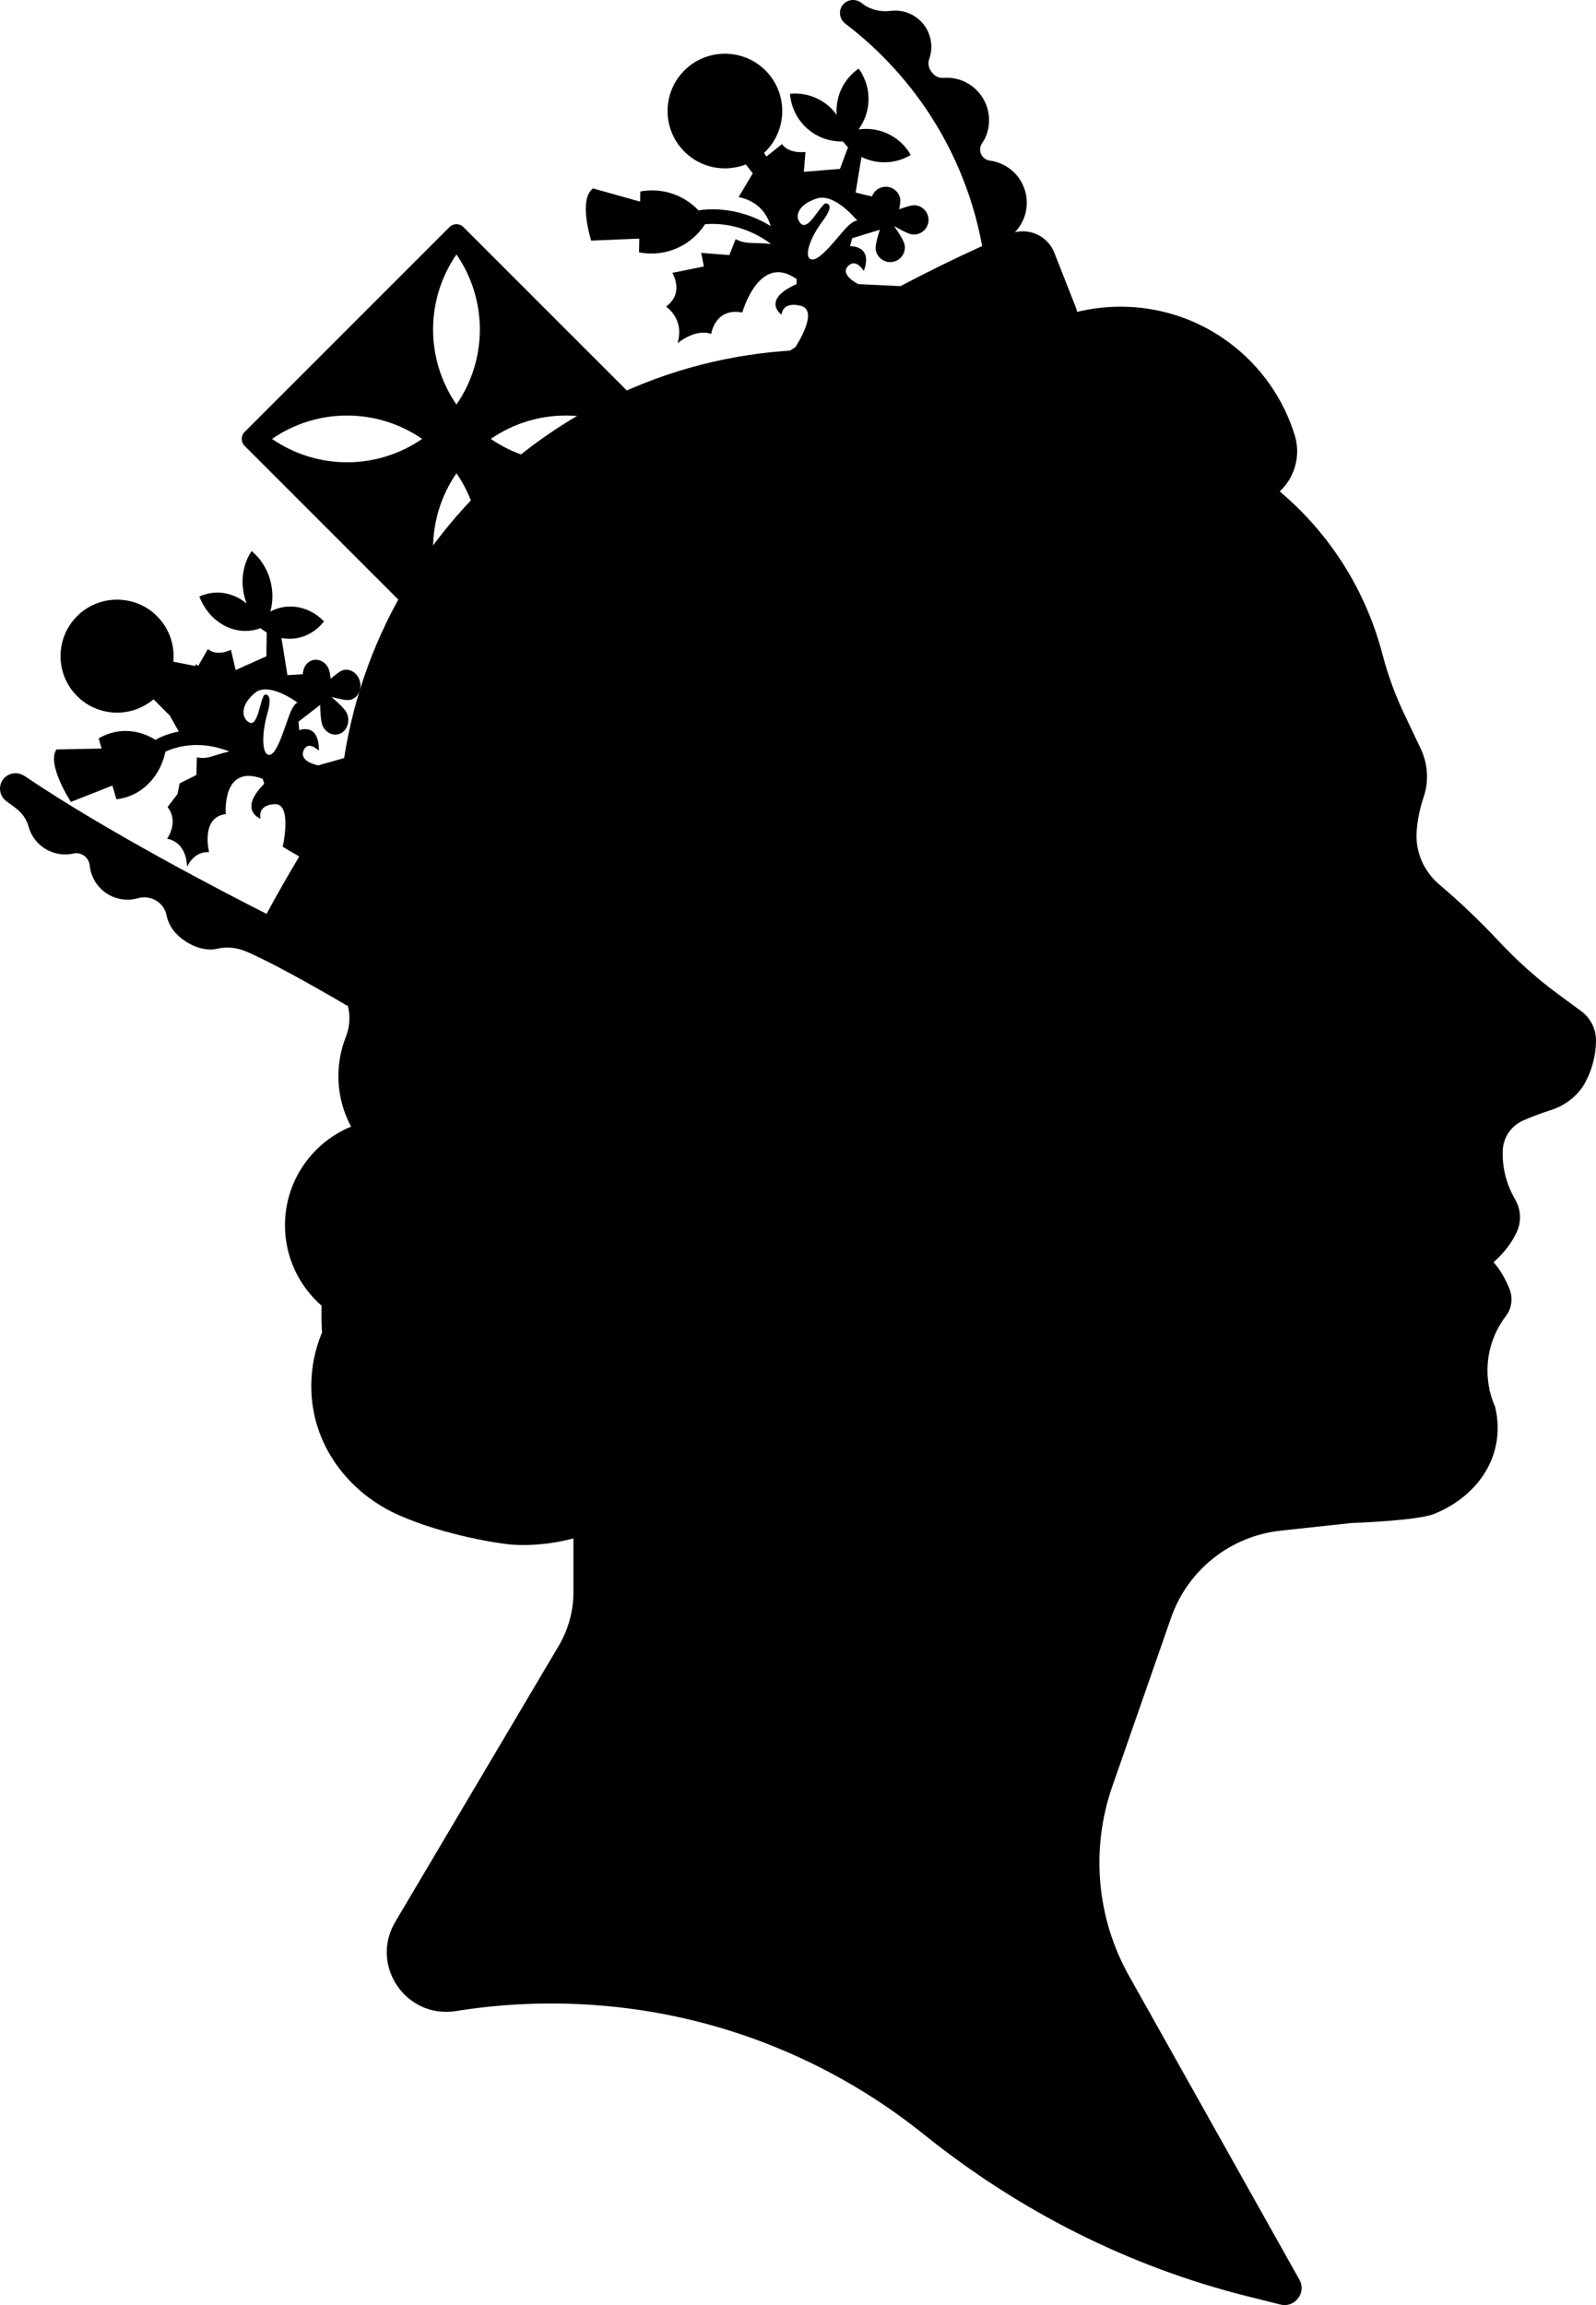
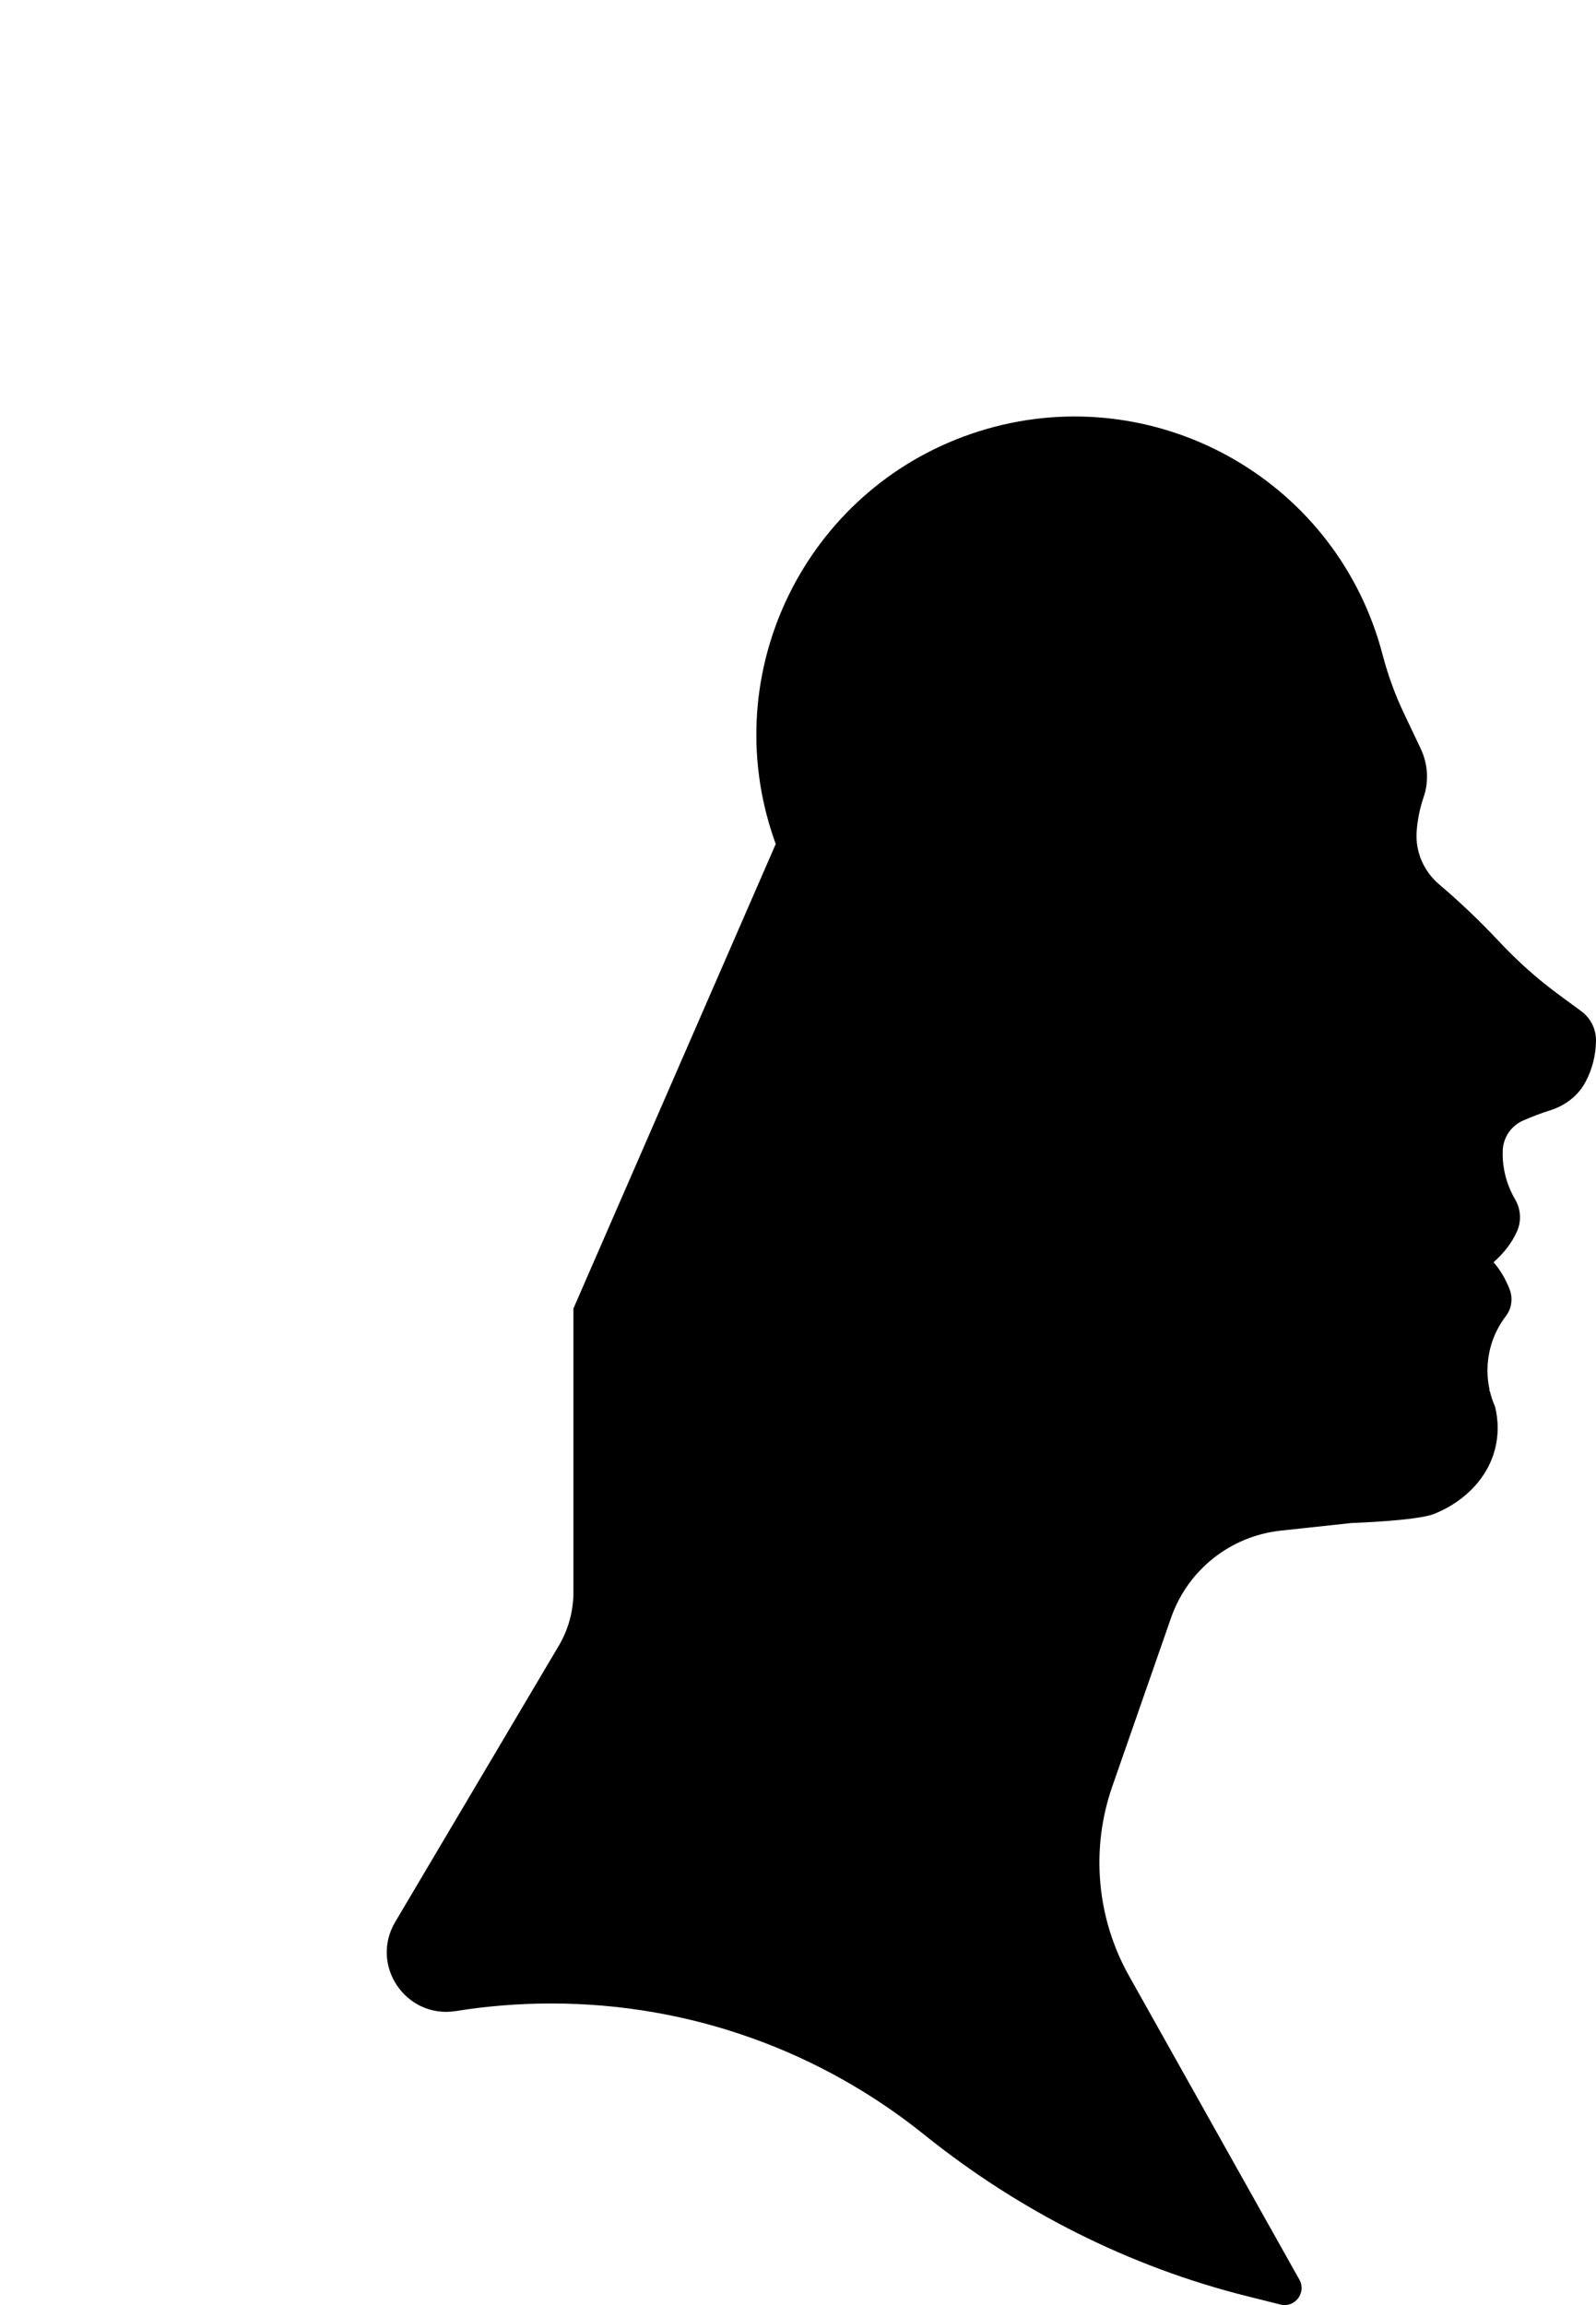
<svg xmlns="http://www.w3.org/2000/svg" id="uuid-8f7bded8-095f-4bf9-a6f0-dc900dae5f0b" viewBox="0 0 2505.26 3617.71">
  <path d="M2482.07,1587l-36.35-26.75c-33.58-24.7-64.59-52.67-93.08-83.09-29.48-31.48-60.74-61.27-93.63-89.22-24.06-20.44-37.46-50.99-35.3-82.49,1.28-18.66,5.01-36.92,10.97-54.35,8.54-24.98,6.69-52.34-4.63-76.19l-26.41-55.64c-14.05-29.59-25.19-60.46-33.49-92.15-2.1-8.03-4.41-16.05-6.93-24.05-82.95-263.09-363.48-409.12-626.57-326.16-263.09,82.96-409.12,363.48-326.16,626.57,2.25,7.14,4.67,14.17,7.21,21.14l-317.58,729.03v445.18c0,29.64-7.97,58.73-23.07,84.23l-256.71,433.43c-40.42,68.25,17.2,152.35,95.52,139.76,48.67-7.82,98.6-11.88,149.48-11.88,221.53,0,425.06,77.05,585.27,205.79,149.12,119.84,321.58,207.28,507.18,253.68l52.09,13.02c22.73,5.68,41.26-18.56,29.79-39l-267.45-476.82c-50.94-90.82-60.48-199.13-26.21-297.45l92.24-264.6c26.13-74.97,93.11-128.18,172.04-136.7l110.8-11.96s102.91-3.47,129.83-14.23c56.15-22.44,99.97-71.35,99.97-134.95,0-11.44-1.41-22.54-3.99-33.19-3.34-7.56-6.03-15.46-8.02-23.65-.39-.89-.75-1.8-1.16-2.68,.15-.15,.29-.3,.44-.45-2.12-9.72-3.27-19.81-3.27-30.17,0-32.18,10.79-61.82,28.94-85.54,9.27-12.12,11.27-28.25,5.64-42.43-6.21-15.64-14.75-30.55-25.06-41.95,16.06-14.27,28.63-30.13,36.81-48.42,7.3-16.32,6.01-35.12-3.05-50.53-5.27-8.97-9.62-18.66-12.88-29-4.96-15.71-7-31.63-6.46-47.2,.71-20.53,13.01-38.85,31.78-47.2,14.09-6.27,29.93-12.1,42.34-16.01,.09-.03,.17-.05,.26-.08,23.47-7.36,43.92-22.69,55.48-44.4,10.53-19.79,16.37-42.06,16.56-65,.16-18.24-8.49-35.45-23.18-46.26Z" />
-   <path d="M1996.02,781.38c32.57-20.88,47.78-61,36.43-97.99-35.9-116.98-144.72-202.04-273.47-202.04-78.55,0-149.68,31.67-201.37,82.93l-147.83-6.11h0c-39.15-6.24-79.29-9.5-120.2-9.5-418.86,0-758.4,339.55-758.4,758.4,0,21.63,.98,43.03,2.76,64.21-28.09,29.94-45.32,70.19-45.32,114.48s47.89,44.91,58.4,97.33c2.99,14.89,1.36,30.38-4.22,44.5-7.49,18.98-11.62,39.66-11.62,61.3,0,28.69,7.23,55.69,19.95,79.29-60.9,25.04-103.8,84.93-103.8,154.86,0,50.34,22.25,95.46,57.43,126.15-.4,14.19-.2,28.27,.73,42.14-10.85,25.9-16.87,54.33-16.87,84.17,0,92.24,58.64,167.86,138.27,202.85,71.69,31.51,159.54,45.07,179.69,46.1,161.8,8.27,319.69-117.77,369.84-306.45,17.8-66.97,19.89-133.82,8.73-195.48,141.55-8.34,253.77-125.72,253.77-269.36,0-39.05-8.36-76.12-23.28-109.63,82.76-36.58,140.54-119.34,140.54-215.64,0-18.06-2.1-35.63-5.95-52.53,141.16-5.73,253.86-121.92,253.86-264.48,0-69.78-27.04-133.21-71.15-180.5,22.99,4.66,46.78,7.13,71.15,7.13,70.68,0,136.56-20.6,191.95-56.11Z" />
-   <path d="M1480.6,122.13c-6.59,.52-12.99-2.44-17.06-7.66-.54-.7-1.09-1.4-1.64-2.09-4.51-5.72-5.59-13.32-3.18-20.19,7.68-21.9,1.38-47.21-17.63-62.74-12.56-10.26-28.17-14.25-43.06-12.37-15.59,1.97-31.4-1.48-43.86-11.05-.69-.53-1.37-1.05-2.06-1.57-8.52-6.52-20.81-5.91-28.09,1.98-8.46,9.17-6.87,23.23,2.77,30.56,8.19,6.23,16.24,12.71,24.15,19.45,11.66,9.88,22.97,20.32,33.95,31.31,12.9,12.9,25.05,26.29,36.46,40.08,4.75,5.72,9.34,11.5,13.82,17.38,26.07,34.17,47.77,70.6,65.01,108.58,1.67,3.62,3.27,7.26,4.83,10.93,16.88,39.25,29.13,79.98,36.7,121.42,0,0,0,.01,0,.02-43.45,19.73-86.2,40.73-128.22,62.93l-66.1-3.18s-29.3-14.18-16.54-27.98c12.76-13.8,25.03,7.4,25.03,7.4,15.11-40.69-21.51-38.95-21.51-38.95l3.2-12.5,43.49-13.29c-3.85,11.93-7.33,25.01-6.45,31.07,1.84,12.58,13.53,21.28,26.11,19.44,12.58-1.84,21.28-13.54,19.44-26.11-.94-6.42-8.83-18.96-16.34-29.72,.14-.15,.11-.12,.24-.26,10.74,6.34,22.62,12.54,28.69,13.01,12.68,.97,23.74-8.52,24.71-21.19,.97-12.68-8.52-23.74-21.19-24.71-5.13-.39-14.97,2.63-24.88,6.37,1.47-6.87,2.28-12.94,1.63-16.51-2.27-12.51-14.25-20.81-26.76-18.54-8.37,1.52-14.84,7.4-17.53,14.87-10.86-2.32-25.63-6.21-25.63-6.21l9.18-55.83c2.78,1.37,5.62,2.64,8.61,3.71,23.7,8.45,48.72,5.19,68.76-6.77-9.25-16.27-24.1-29.45-43.11-36.23-12.93-4.61-26.26-5.71-38.96-3.84,5.94-8.06,10.52-17.33,13.18-27.63,6.29-24.36,.81-48.99-12.91-67.87-15.37,10.67-27.17,26.64-32.21,46.18-2.28,8.84-3,17.71-2.35,26.33-2.45-3.37-5.13-6.62-8.17-9.66-17.79-17.79-41.8-25.57-65.03-23.35,1.39,18.66,9.16,36.93,23.43,51.21,16.44,16.44,38.19,24.31,59.73,23.66,2.4,3.24,5.01,6.32,7.89,9.18l-12.6,33.85-56.7,4.64,2.53-31.19c-28.74,2.65-36.82-12.4-36.82-12.4l-24.55,19.63-3.66-5.75c.74-.69,1.48-1.38,2.21-2.1,36.15-36.15,35.13-95.4-3.07-130.24-34.11-31.11-87.04-31.11-121.15,0-38.2,34.84-39.23,94.09-3.08,130.24,26.07,26.07,64.15,32.79,96.43,20.19l10.95,13.95-22.1,37.19c34.32,7.25,46.13,31.2,50.17,45.58-54.71-33.7-105.51-26-113.33-24.54-.69-.74-1.36-1.49-2.08-2.21-24.25-24.25-57.87-33.41-89.21-27.51l-.34,15.88-73.79-20.7c-23.83,16.86-2.96,81.91-2.96,81.91l75.52-3.13-.46,21.53c31.6,6.26,65.63-2.85,90.12-27.34,5.18-5.18,9.63-10.81,13.43-16.74,16.01-1.57,59.58-2,103.61,30.86-27.56-2.8-38.27,1.4-55.46-7.46l-9.88,25-44.18-3.49,4.19,21.39-49.53,10s19.76,31.39-9.88,52.9c0,0,29.65,19.18,18.02,57.55,0,0,28.48-23.83,52.9-14.53,0,0,5.81-41.85,48.83-33.72,0,0,26.35-94.6,85.28-52.41v7.81c-56.55,25.16-23.66,48.08-23.66,48.08,0,0,.58-21.51,30.23-13.95,29.65,7.56-8.49,64.76-8.49,64.76l.02,.02c-67.74,42.97-133.17,89.22-196.09,138.55-.75-1.93-1.88-3.74-3.43-5.29l-321.71-321.71c-5.99-5.99-15.71-5.99-21.7,0l-321.71,321.71c-5.99,5.99-5.99,15.71,0,21.7l319.14,319.14c-43.93,51.59-85.71,105.06-125.22,160.27l-78.37,22.08s-30.03-5.35-23.15-22.87c6.88-17.52,24.2-.11,24.2-.11,.6-44.96-30.9-32.29-30.9-32.29l-1.08-13.38,33.93-26.2c.33,13.01,1.34,27.05,4,32.81,5.52,11.95,18.45,17.11,28.88,11.52,10.44-5.59,14.42-19.81,8.91-31.76-2.82-6.1-13.63-16.23-23.55-24.69,.09-.17,.07-.14,.16-.31,11.36,3.1,23.68,5.72,29.14,4.37,11.39-2.82,18.13-15.55,15.05-28.44-3.08-12.89-14.82-21.05-26.21-18.23-4.61,1.14-12.28,7.08-19.8,13.76-.84-7.27-2.02-13.55-3.7-16.9-5.87-11.76-18.93-16.43-29.17-10.44-6.86,4.01-10.69,11.79-10.73,20.01-10.23,.93-24.36,1.48-24.36,1.48l-9.29-58.24c2.85,.53,5.74,.95,8.68,1.12,23.36,1.32,44.25-9.39,58.06-27.26-13.14-13.4-30.23-22.07-48.96-23.14-12.75-.72-24.75,2.16-35.28,7.82,2.7-9.79,3.83-20.37,2.96-31.4-2.05-26.09-14.5-48.94-32.36-63.61-10.14,15.2-15.51,34.6-13.86,55.53,.74,9.47,2.87,18.5,6.12,26.87-3.19-2.62-6.55-5.05-10.15-7.16-21.09-12.37-44.51-12.94-64.14-3.79,7.01,18.14,19.47,33.98,36.39,43.9,19.49,11.44,40.96,12.77,59.61,5.68,3.1,2.5,6.35,4.78,9.75,6.77l-.52,37.41-48.17,21.54-7.47-31.76c-24.32,11.22-36.06-1.33-36.06-1.33l-15.39,26.84-3.17-2.94-1.67,2.82-34.15-6.74c2.65-27.01-7.05-55.01-29.1-74.82-33.66-30.23-85.47-30.01-118.9,.47-37.65,34.34-38.65,92.73-3.02,128.36,32.88,32.88,85.12,34.53,119.98,5.02l25.47,25.47,14.17,25.06c-20.16,3.94-33.33,11.16-36.68,13.15-.83-.53-1.65-1.08-2.5-1.58-28.74-16.87-61.01-15.93-86.59-.71l4.63,15.89-70.99,1.46c-15.63,23.87,22.82,82.31,22.82,82.31l65.11-25.66,6.28,21.54c29.59-3.21,56.55-22.43,70.38-54.08,2.93-6.7,5.07-13.62,6.56-20.65,13.52-6.34,51.51-19.78,100.24-.26-24.98,5.45-33.05,12.82-50.84,9.14l-.89,27.8-26.25,13.13-3.18,16.6-15.74,20.55s18.57,19.53-.7,49.77c0,0,29.62,2.36,31.35,43.97,0,0,10.29-24.9,34.54-22.94,0,0-13.96-55.02,26.21-59.77,0,0-6.76-79.72,57.91-55.38l2.43,7.76c-41.68,41.9-5.79,54.86-5.79,54.86,0,0-6.16-21.55,22.12-22.9,28.28-1.34,12.66,66.91,12.66,66.91l26,15.26c-17.72,29.63-34.85,59.66-51.31,90.09-59.89-30.3-249.57-128.14-379.69-216.31-11.93-8.08-28.57-4.74-35.59,7.84-6.02,10.77-3.07,24.22,6.72,31.5,4.1,3.05,8.93,6.6,14.39,10.6,9.89,7.23,17.34,17.46,20.57,29.27,2.63,9.64,7.73,18.76,15.32,26.34,15.03,15.03,36.07,20.33,55.37,15.96,5.46-1.23,11.19,0,15.86,3.09,.06,.04,.12,.08,.17,.12,5.33,3.54,8.64,9.33,9.28,15.7,1.34,13.19,7.04,26.01,17.15,36.11,15.87,15.87,38.43,20.9,58.58,15.15,9.36-2.67,19.36-1.48,27.78,3.39,.1,.06,.21,.12,.31,.18,8.48,4.9,14.69,13.13,16.62,22.73,2.23,11.09,7.63,21.66,16.23,30.27,16.96,16.96,42.48,27.74,63.99,22.66,15.29-3.61,31.36-1.44,45.79,4.78,54.7,23.57,157.94,84.91,157.94,84.91,237.87-464.94,641.44-848.45,1125.57-1053.08,16.65-7.04,24.62-26.08,18.01-42.9l-33.81-85.97c-9.86-25.07-36.56-38.25-61.87-32.19,4.13-4.31,7.76-9.22,10.71-14.73,17.41-32.47,5.18-72.92-27.29-90.33-7.28-3.92-14.97-6.33-22.71-7.35-6-.79-11.24-4.53-13.7-10.06-.03-.06-.05-.13-.08-.19-2.44-5.5-1.94-11.84,1.4-16.85,2.06-3.1,4.15-6.45,5.18-8.72,12.21-26.9,5.38-59.65-18.56-79.25-13.86-11.3-30.88-16.12-47.42-14.82Zm-189.22,224.73c21.52-28.47,4.25-27.77,4.25-27.77-9.79,5.48-26.93,43.45-38.56,31.83-11.63-11.63-2.91-30.81,25.58-39.53,28.48-8.72,63.36,35.46,63.36,35.46,0,0-2.75-3.27-14.8,7.83-12.05,11.09-41.58,53.21-56.12,52.63-14.53-.58-5.23-31.97,16.29-60.44ZM419.77,1119.48c10-34.73-4.9-28.87-4.9-28.87-6.87,8.38-10.08,51.23-23.86,43.15-13.78-8.08-12.1-29.76,10.12-46.93,22.22-17.17,66.45,16.33,66.45,16.33,0,0-3.42-2.43-10.52,12.2s-19.88,65.31-32.78,69.07c-12.9,3.76-14.5-30.22-4.5-64.95ZM716.52,399.32c48.93,71.01,48.93,164.64,0,235.65-48.93-71.01-48.93-164.64,0-235.65Zm289.53,289.53c-71.01,48.93-164.64,48.93-235.65,0,71.01-48.93,164.64-48.93,235.65,0Zm-343.41,0c-71.01,48.93-164.64,48.93-235.65,0,71-48.93,164.64-48.93,235.65,0Zm53.88,53.88c48.93,71.01,48.94,164.64,0,235.65-48.93-71.01-48.94-164.64,0-235.65Z" />
</svg>